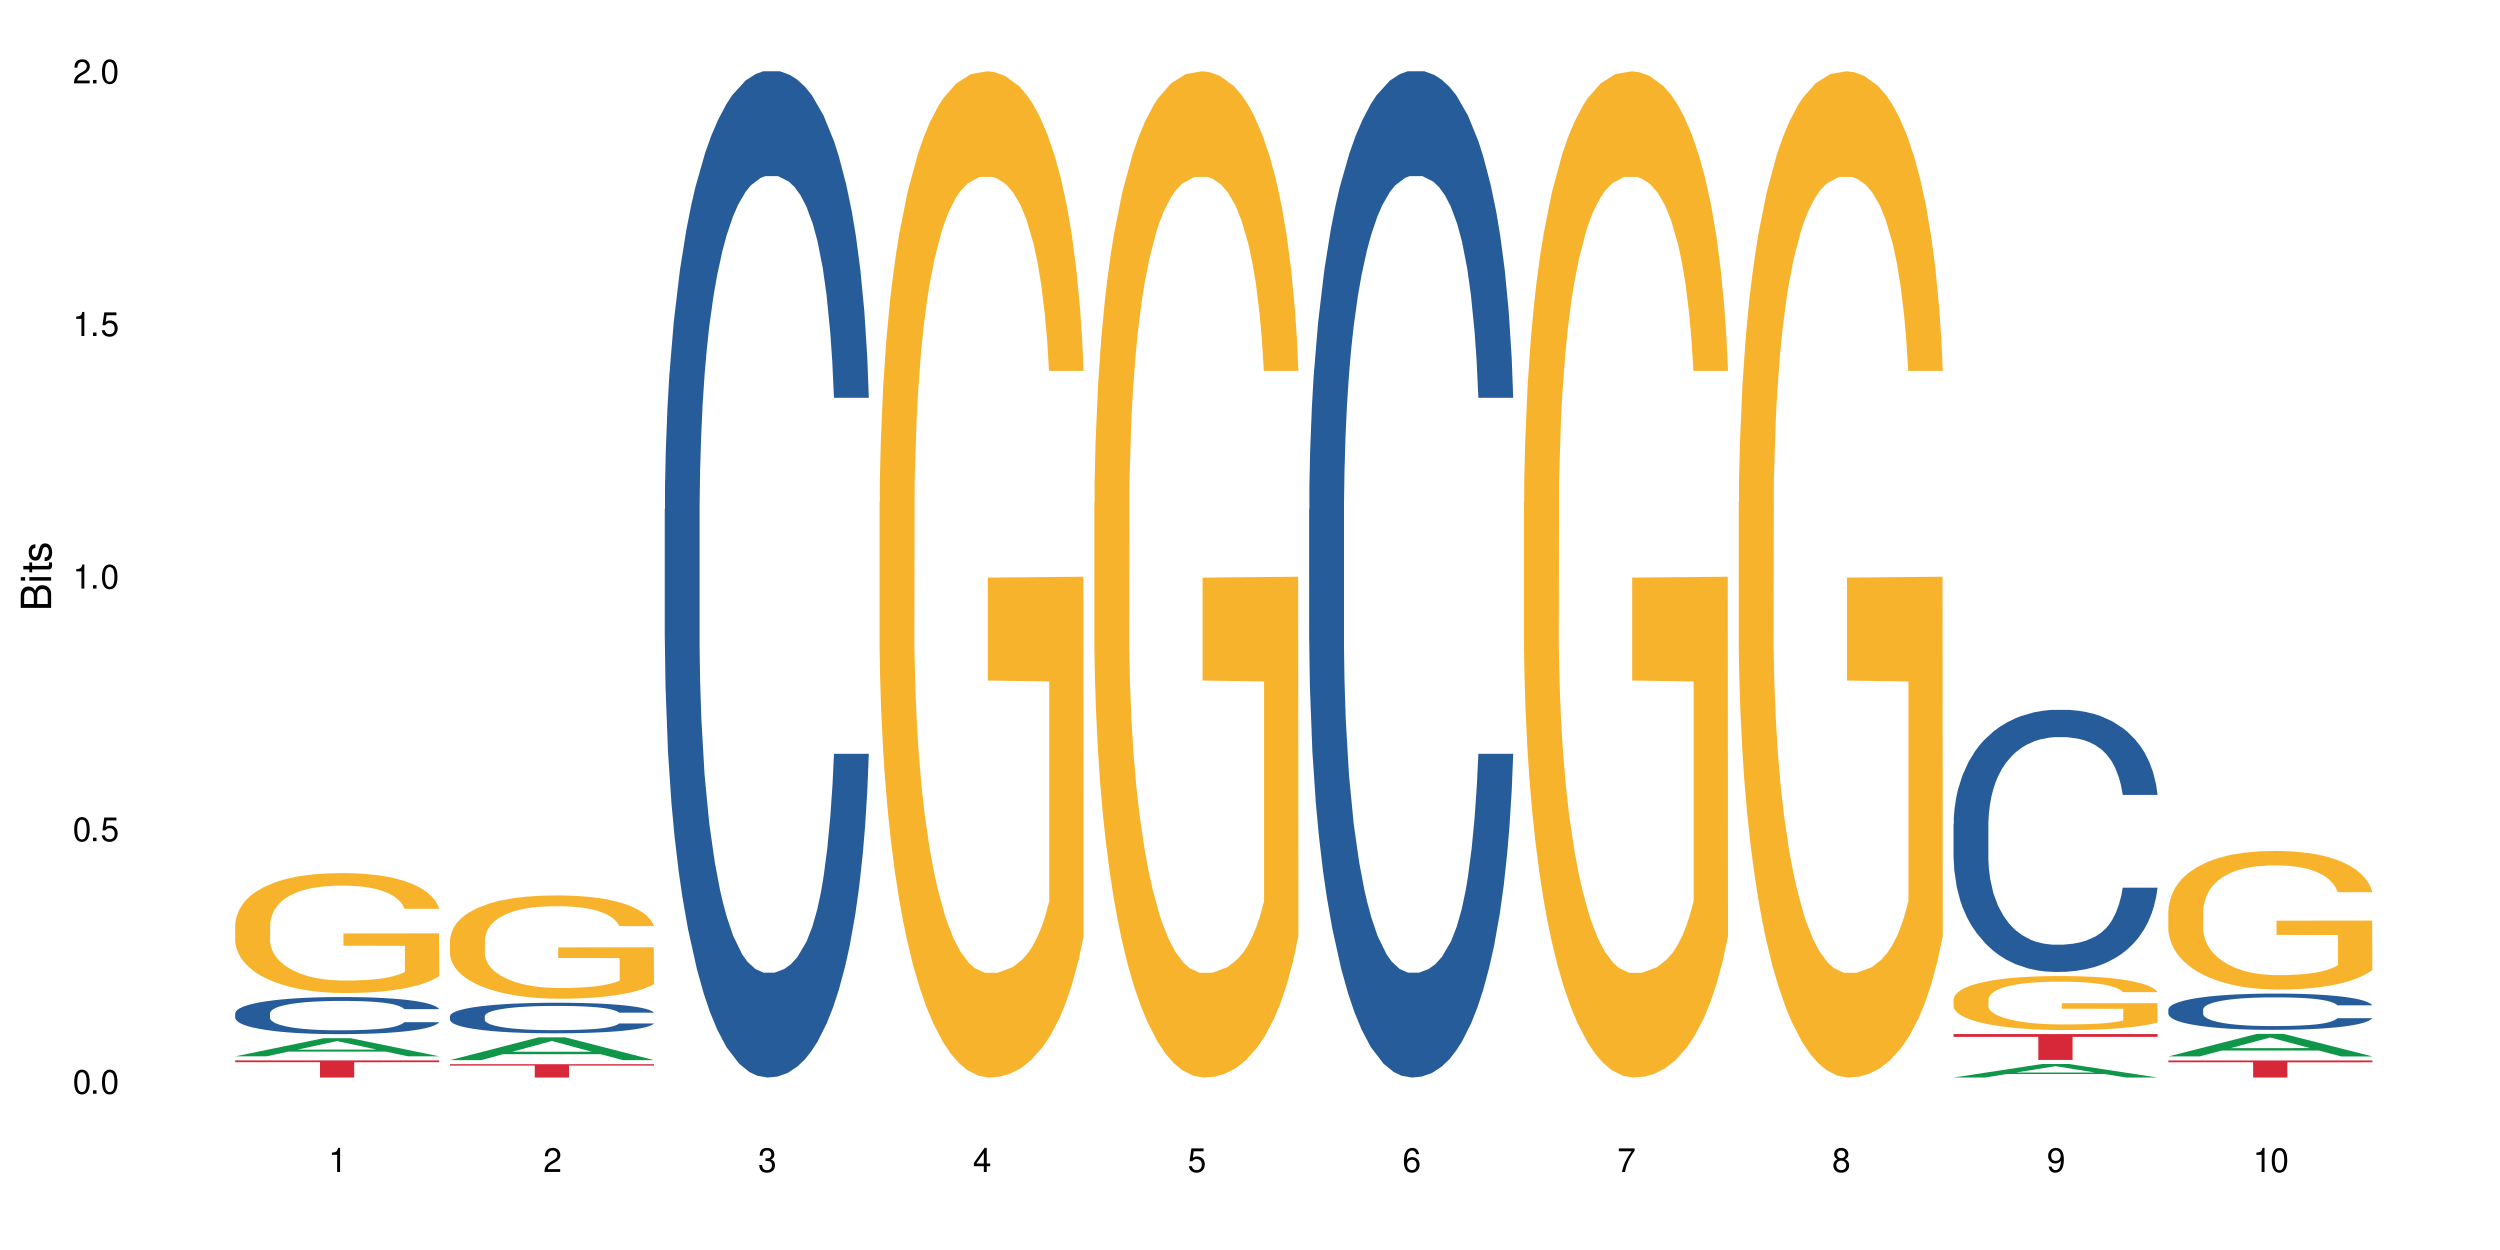
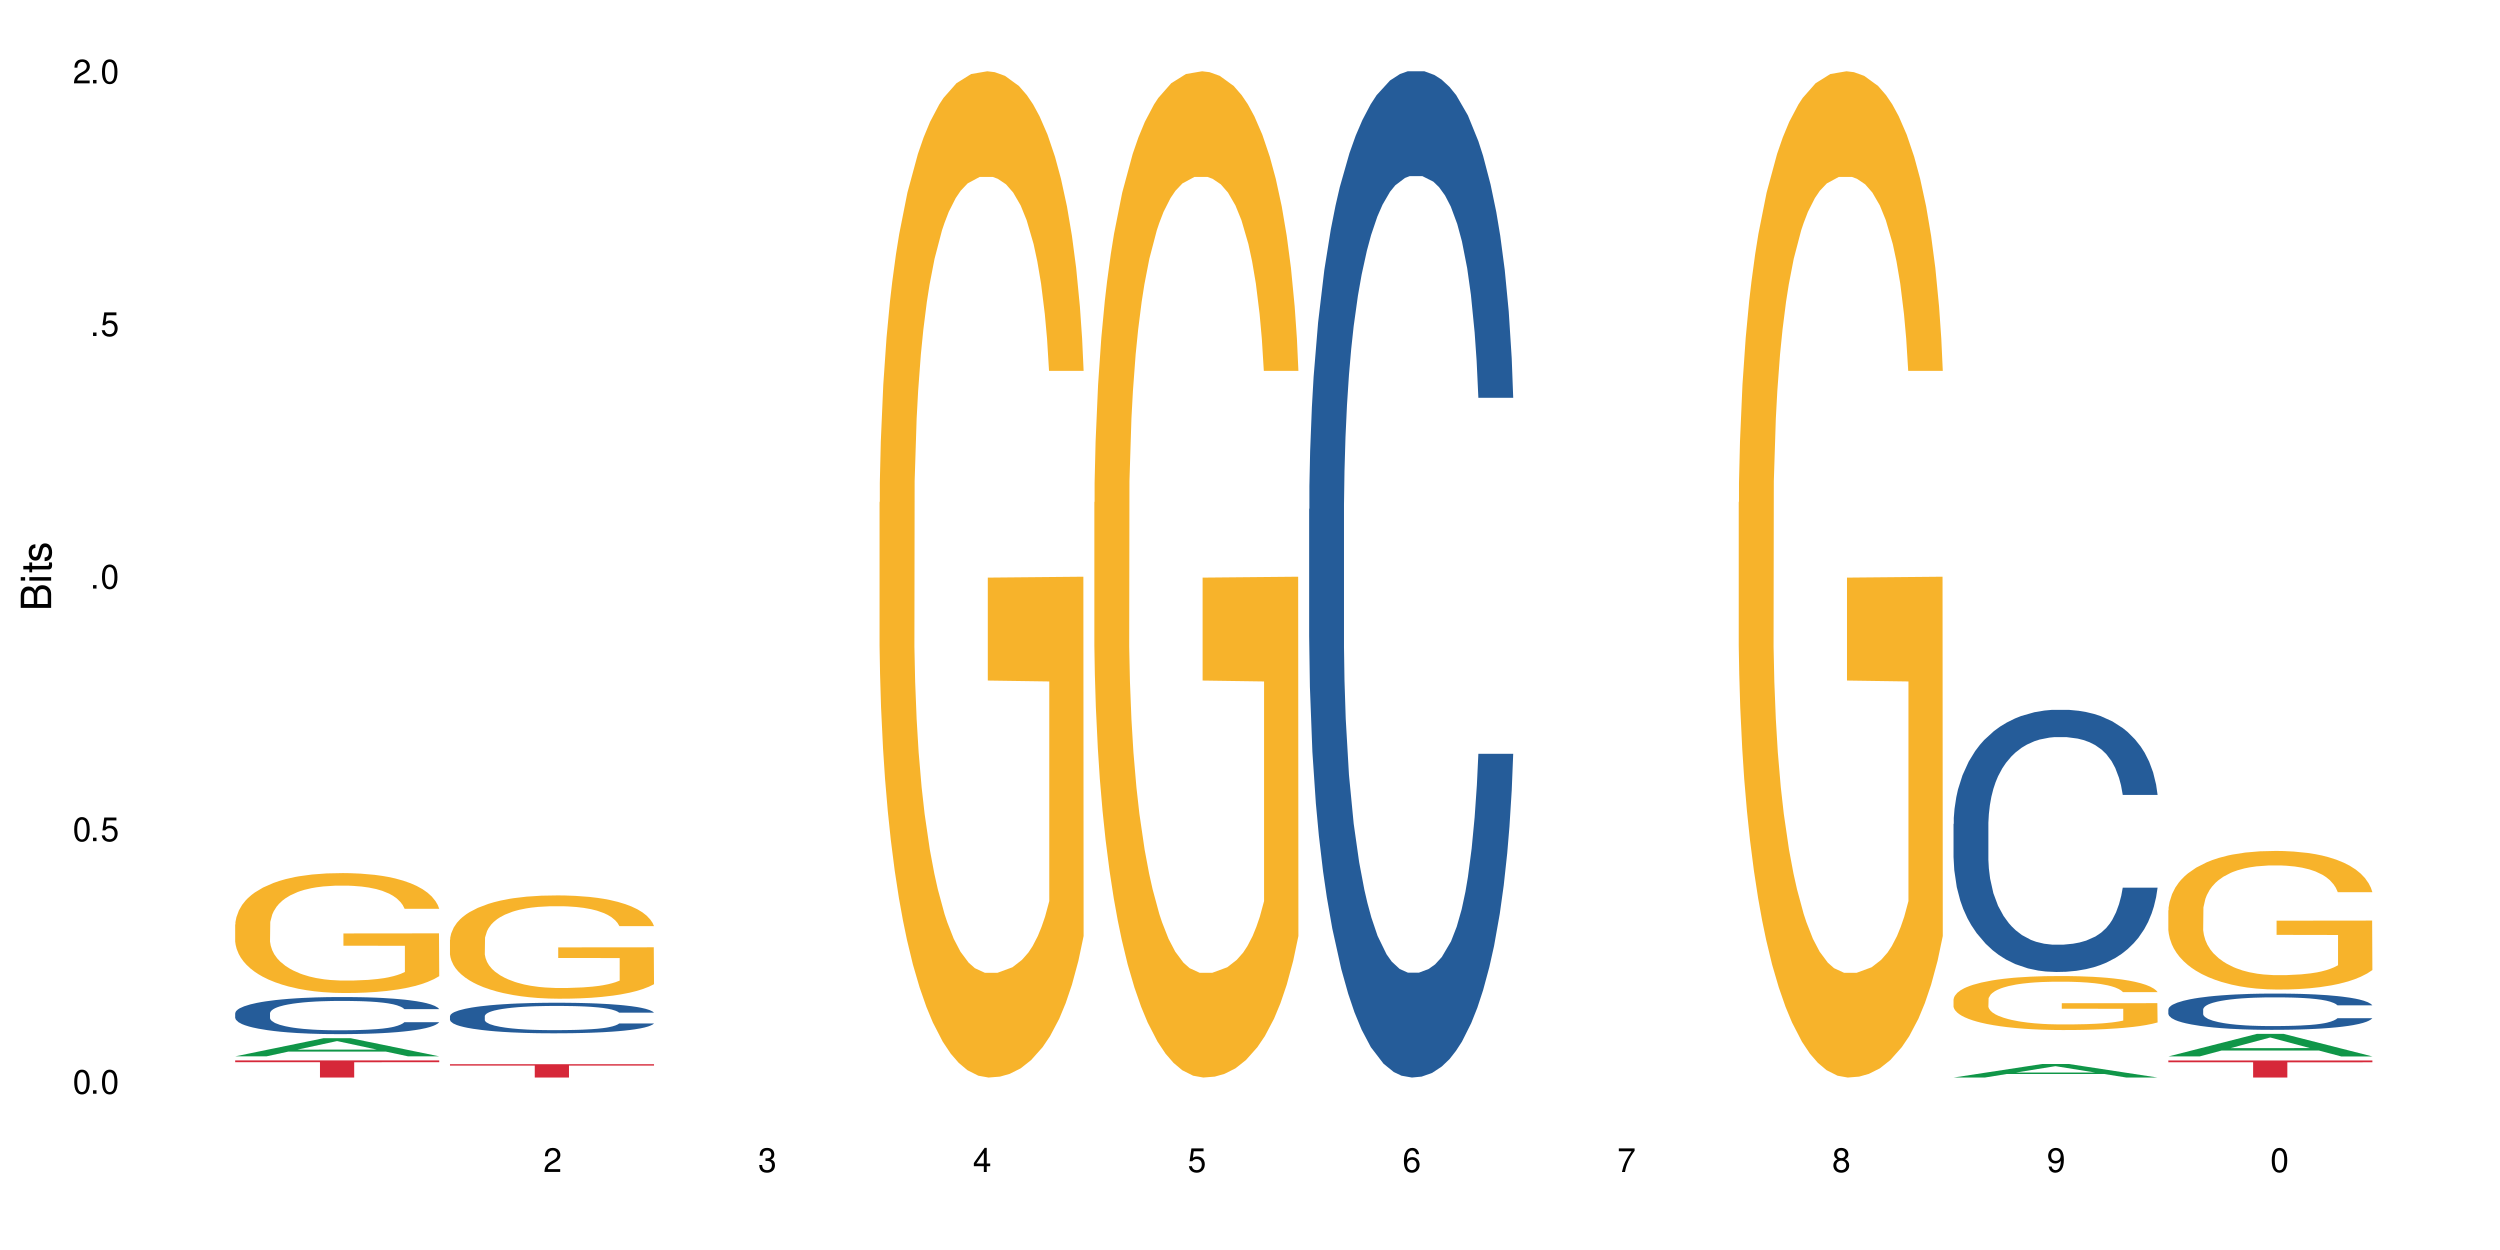
<svg xmlns="http://www.w3.org/2000/svg" xmlns:xlink="http://www.w3.org/1999/xlink" width="720" height="360" viewBox="0 0 720 360">
  <defs>
    <g>
      <g id="glyph-0-0">
</g>
      <g id="glyph-0-1">
        <path d="M 2.641 -6.938 C 2 -6.938 1.422 -6.656 1.078 -6.172 C 0.641 -5.562 0.406 -4.641 0.406 -3.359 C 0.406 -1.016 1.188 0.219 2.641 0.219 C 4.078 0.219 4.859 -1.016 4.859 -3.297 C 4.859 -4.641 4.656 -5.547 4.203 -6.172 C 3.844 -6.656 3.281 -6.938 2.641 -6.938 Z M 2.641 -6.188 C 3.547 -6.188 4 -5.25 4 -3.375 C 4 -1.406 3.562 -0.484 2.625 -0.484 C 1.734 -0.484 1.281 -1.438 1.281 -3.344 C 1.281 -5.25 1.734 -6.188 2.641 -6.188 Z M 2.641 -6.188 " />
      </g>
      <g id="glyph-0-2">
        <path d="M 1.828 -1 L 0.828 -1 L 0.828 0 L 1.828 0 Z M 1.828 -1 " />
      </g>
      <g id="glyph-0-3">
        <path d="M 4.562 -6.797 L 1.062 -6.797 L 0.547 -3.094 L 1.328 -3.094 C 1.719 -3.562 2.047 -3.734 2.578 -3.734 C 3.484 -3.734 4.062 -3.109 4.062 -2.094 C 4.062 -1.125 3.484 -0.531 2.578 -0.531 C 1.828 -0.531 1.375 -0.906 1.188 -1.672 L 0.328 -1.672 C 0.453 -1.109 0.547 -0.844 0.75 -0.594 C 1.125 -0.078 1.828 0.219 2.594 0.219 C 3.969 0.219 4.922 -0.781 4.922 -2.219 C 4.922 -3.562 4.031 -4.484 2.719 -4.484 C 2.25 -4.484 1.859 -4.359 1.469 -4.062 L 1.734 -5.969 L 4.562 -5.969 Z M 4.562 -6.797 " />
      </g>
      <g id="glyph-0-4">
-         <path d="M 2.484 -4.938 L 2.484 0 L 3.328 0 L 3.328 -6.938 L 2.766 -6.938 C 2.469 -5.875 2.281 -5.734 0.984 -5.562 L 0.984 -4.938 Z M 2.484 -4.938 " />
-       </g>
+         </g>
      <g id="glyph-0-5">
        <path d="M 4.859 -0.828 L 1.281 -0.828 C 1.359 -1.406 1.672 -1.781 2.5 -2.281 L 3.469 -2.828 C 4.406 -3.344 4.906 -4.062 4.906 -4.906 C 4.906 -5.484 4.672 -6.031 4.266 -6.406 C 3.859 -6.766 3.375 -6.938 2.719 -6.938 C 1.859 -6.938 1.219 -6.625 0.844 -6.031 C 0.609 -5.672 0.5 -5.234 0.484 -4.531 L 1.328 -4.531 C 1.359 -5.016 1.406 -5.281 1.531 -5.516 C 1.75 -5.938 2.188 -6.203 2.703 -6.203 C 3.469 -6.203 4.031 -5.641 4.031 -4.891 C 4.031 -4.344 3.719 -3.859 3.125 -3.516 L 2.234 -3 C 0.812 -2.172 0.406 -1.531 0.328 -0.016 L 4.859 -0.016 Z M 4.859 -0.828 " />
      </g>
      <g id="glyph-0-6">
        <path d="M 2.125 -3.188 L 2.578 -3.188 C 3.5 -3.188 3.984 -2.766 3.984 -1.922 C 3.984 -1.062 3.469 -0.531 2.594 -0.531 C 1.656 -0.531 1.203 -1 1.156 -2.016 L 0.312 -2.016 C 0.344 -1.453 0.438 -1.094 0.609 -0.781 C 0.953 -0.109 1.625 0.219 2.547 0.219 C 3.953 0.219 4.859 -0.625 4.859 -1.938 C 4.859 -2.828 4.516 -3.297 3.703 -3.594 C 4.344 -3.844 4.656 -4.328 4.656 -5.031 C 4.656 -6.219 3.875 -6.938 2.578 -6.938 C 1.203 -6.938 0.484 -6.172 0.453 -4.703 L 1.297 -4.703 C 1.312 -5.125 1.344 -5.359 1.453 -5.578 C 1.641 -5.969 2.062 -6.203 2.594 -6.203 C 3.344 -6.203 3.797 -5.75 3.797 -5 C 3.797 -4.516 3.609 -4.219 3.25 -4.047 C 3.016 -3.953 2.703 -3.922 2.125 -3.906 Z M 2.125 -3.188 " />
      </g>
      <g id="glyph-0-7">
        <path d="M 3.141 -1.672 L 3.141 0 L 3.984 0 L 3.984 -1.672 L 4.984 -1.672 L 4.984 -2.438 L 3.984 -2.438 L 3.984 -6.938 L 3.359 -6.938 L 0.266 -2.578 L 0.266 -1.672 Z M 3.141 -2.438 L 1 -2.438 L 3.141 -5.5 Z M 3.141 -2.438 " />
      </g>
      <g id="glyph-0-8">
        <path d="M 4.781 -5.125 C 4.609 -6.266 3.891 -6.938 2.844 -6.938 C 2.094 -6.938 1.422 -6.578 1.031 -5.953 C 0.594 -5.266 0.406 -4.422 0.406 -3.172 C 0.406 -2 0.578 -1.25 0.984 -0.641 C 1.359 -0.078 1.953 0.219 2.703 0.219 C 3.984 0.219 4.922 -0.75 4.922 -2.094 C 4.922 -3.375 4.062 -4.281 2.844 -4.281 C 2.172 -4.281 1.641 -4.031 1.281 -3.516 C 1.281 -5.234 1.828 -6.188 2.797 -6.188 C 3.391 -6.188 3.797 -5.797 3.938 -5.125 Z M 2.734 -3.531 C 3.547 -3.531 4.062 -2.953 4.062 -2.031 C 4.062 -1.156 3.484 -0.531 2.703 -0.531 C 1.922 -0.531 1.328 -1.188 1.328 -2.078 C 1.328 -2.938 1.906 -3.531 2.734 -3.531 Z M 2.734 -3.531 " />
      </g>
      <g id="glyph-0-9">
        <path d="M 4.984 -6.797 L 0.438 -6.797 L 0.438 -5.969 L 4.109 -5.969 C 2.5 -3.656 1.828 -2.234 1.328 0 L 2.219 0 C 2.594 -2.172 3.453 -4.047 4.984 -6.094 Z M 4.984 -6.797 " />
      </g>
      <g id="glyph-0-10">
        <path d="M 3.75 -3.656 C 4.469 -4.094 4.688 -4.438 4.688 -5.078 C 4.688 -6.172 3.844 -6.938 2.641 -6.938 C 1.438 -6.938 0.594 -6.172 0.594 -5.094 C 0.594 -4.438 0.812 -4.094 1.516 -3.656 C 0.734 -3.266 0.359 -2.703 0.359 -1.922 C 0.359 -0.656 1.281 0.219 2.641 0.219 C 3.984 0.219 4.922 -0.656 4.922 -1.922 C 4.922 -2.703 4.531 -3.266 3.75 -3.656 Z M 2.641 -6.188 C 3.359 -6.188 3.812 -5.75 3.812 -5.062 C 3.812 -4.406 3.344 -3.984 2.641 -3.984 C 1.922 -3.984 1.453 -4.406 1.453 -5.078 C 1.453 -5.75 1.922 -6.188 2.641 -6.188 Z M 2.641 -3.266 C 3.484 -3.266 4.062 -2.719 4.062 -1.906 C 4.062 -1.078 3.484 -0.531 2.625 -0.531 C 1.797 -0.531 1.219 -1.094 1.219 -1.906 C 1.219 -2.719 1.781 -3.266 2.641 -3.266 Z M 2.641 -3.266 " />
      </g>
      <g id="glyph-0-11">
        <path d="M 0.516 -1.578 C 0.672 -0.453 1.406 0.219 2.438 0.219 C 3.188 0.219 3.859 -0.141 4.266 -0.766 C 4.688 -1.453 4.891 -2.297 4.891 -3.547 C 4.891 -4.719 4.703 -5.453 4.312 -6.078 C 3.938 -6.641 3.344 -6.938 2.594 -6.938 C 1.297 -6.938 0.359 -5.969 0.359 -4.625 C 0.359 -3.344 1.234 -2.453 2.453 -2.453 C 3.094 -2.453 3.578 -2.672 4.016 -3.203 C 4 -1.484 3.469 -0.531 2.5 -0.531 C 1.906 -0.531 1.484 -0.906 1.359 -1.578 Z M 2.578 -6.203 C 3.375 -6.203 3.969 -5.531 3.969 -4.641 C 3.969 -3.797 3.391 -3.188 2.547 -3.188 C 1.734 -3.188 1.234 -3.766 1.234 -4.688 C 1.234 -5.562 1.797 -6.203 2.578 -6.203 Z M 2.578 -6.203 " />
      </g>
      <g id="glyph-1-0">
</g>
      <g id="glyph-1-1">
        <path d="M 0 -0.953 L 0 -4.891 C 0 -5.719 -0.234 -6.344 -0.734 -6.797 C -1.188 -7.234 -1.812 -7.469 -2.5 -7.469 C -3.547 -7.469 -4.188 -7 -4.625 -5.875 C -4.984 -6.688 -5.625 -7.094 -6.531 -7.094 C -7.172 -7.094 -7.734 -6.859 -8.141 -6.391 C -8.562 -5.922 -8.75 -5.344 -8.75 -4.5 L -8.75 -0.953 Z M -4.984 -2.062 L -7.766 -2.062 L -7.766 -4.219 C -7.766 -4.844 -7.688 -5.203 -7.453 -5.5 C -7.219 -5.812 -6.859 -5.969 -6.375 -5.969 C -5.891 -5.969 -5.531 -5.812 -5.297 -5.5 C -5.062 -5.203 -4.984 -4.844 -4.984 -4.219 Z M -0.984 -2.062 L -4 -2.062 L -4 -4.781 C -4 -5.766 -3.438 -6.359 -2.484 -6.359 C -1.547 -6.359 -0.984 -5.766 -0.984 -4.781 Z M -0.984 -2.062 " />
      </g>
      <g id="glyph-1-2">
        <path d="M -6.281 -1.797 L -6.281 -0.797 L 0 -0.797 L 0 -1.797 Z M -8.75 -1.797 L -8.75 -0.797 L -7.484 -0.797 L -7.484 -1.797 Z M -8.75 -1.797 " />
      </g>
      <g id="glyph-1-3">
        <path d="M -6.281 -3.047 L -6.281 -2.016 L -8.016 -2.016 L -8.016 -1.016 L -6.281 -1.016 L -6.281 -0.172 L -5.469 -0.172 L -5.469 -1.016 L -0.719 -1.016 C -0.078 -1.016 0.281 -1.453 0.281 -2.234 C 0.281 -2.5 0.25 -2.719 0.188 -3.047 L -0.641 -3.047 C -0.609 -2.906 -0.594 -2.766 -0.594 -2.562 C -0.594 -2.141 -0.719 -2.016 -1.156 -2.016 L -5.469 -2.016 L -5.469 -3.047 Z M -6.281 -3.047 " />
      </g>
      <g id="glyph-1-4">
        <path d="M -4.531 -5.25 C -5.766 -5.25 -6.469 -4.422 -6.469 -2.969 C -6.469 -1.516 -5.719 -0.562 -4.547 -0.562 C -3.562 -0.562 -3.094 -1.062 -2.734 -2.562 L -2.516 -3.484 C -2.344 -4.188 -2.094 -4.469 -1.641 -4.469 C -1.047 -4.469 -0.641 -3.875 -0.641 -3 C -0.641 -2.453 -0.797 -2 -1.062 -1.75 C -1.25 -1.594 -1.422 -1.531 -1.875 -1.469 L -1.875 -0.406 C -0.422 -0.453 0.281 -1.266 0.281 -2.922 C 0.281 -4.5 -0.5 -5.516 -1.719 -5.516 C -2.656 -5.516 -3.172 -4.984 -3.469 -3.734 L -3.703 -2.766 C -3.891 -1.953 -4.156 -1.609 -4.594 -1.609 C -5.188 -1.609 -5.547 -2.125 -5.547 -2.938 C -5.547 -3.75 -5.203 -4.172 -4.531 -4.203 Z M -4.531 -5.25 " />
      </g>
    </g>
  </defs>
  <rect x="-72" y="-36" width="864" height="432" fill="rgb(100%, 100%, 100%)" fill-opacity="1" />
  <path fill-rule="nonzero" fill="rgb(6.275%, 58.824%, 28.235%)" fill-opacity="1" d="M 67.73 304.223 L 67.793 304.219 L 93.223 298.992 L 100.945 298.992 L 126.5 304.227 L 117.52 304.227 L 111.117 302.859 L 83.051 302.859 L 76.773 304.223 L 67.73 304.223 L 85.75 302.297 L 108.543 302.289 L 97.176 299.848 L 97.051 299.844 L 96.926 299.859 L 85.688 302.289 L 85.75 302.297 Z M 67.73 304.223 " />
  <path fill-rule="nonzero" fill="rgb(14.51%, 36.078%, 60%)" fill-opacity="1" d="M 67.73 291.801 L 67.801 291.789 L 67.801 291.555 L 68.02 291.184 L 68.52 290.719 L 69.02 290.395 L 70.312 289.82 L 72.102 289.262 L 73.965 288.836 L 75.328 288.582 L 76.547 288.387 L 79.34 288.023 L 81.133 287.84 L 83.066 287.672 L 85.434 287.508 L 87.152 287.41 L 91.023 287.254 L 93.891 287.184 L 96.113 287.156 L 100.914 287.156 L 103.781 287.195 L 105.859 287.242 L 108.152 287.32 L 110.086 287.41 L 113.457 287.625 L 116.465 287.898 L 117.828 288.055 L 119.977 288.355 L 121.625 288.648 L 122.773 288.902 L 124.062 289.262 L 125.207 289.703 L 126.07 290.199 L 126.5 290.621 L 116.465 290.621 L 115.965 290.23 L 115.391 289.926 L 114.316 289.527 L 113.238 289.242 L 111.734 288.961 L 110.375 288.777 L 108.512 288.59 L 106.863 288.473 L 105.141 288.387 L 103.492 288.328 L 100.34 288.27 L 96.684 288.27 L 95.324 288.289 L 92.527 288.367 L 91.023 288.434 L 88.871 288.57 L 87.367 288.699 L 85.578 288.895 L 84.359 289.059 L 82.852 289.312 L 81.777 289.535 L 80.559 289.859 L 79.844 290.102 L 79.199 290.375 L 78.625 290.699 L 78.195 291.039 L 77.906 291.398 L 77.766 291.75 L 77.766 293.262 L 77.906 293.613 L 78.266 294.023 L 79.199 294.621 L 80.559 295.137 L 82.137 295.547 L 83.641 295.84 L 84.5 295.977 L 85.648 296.133 L 87.441 296.328 L 90.02 296.523 L 91.523 296.602 L 93.816 296.68 L 96.184 296.719 L 99.336 296.719 L 102.133 296.68 L 103.996 296.629 L 105.93 296.551 L 108.582 296.387 L 110.23 296.23 L 111.664 296.043 L 112.738 295.859 L 113.457 295.703 L 114.531 295.398 L 115.391 295.066 L 116.035 294.727 L 116.465 294.395 L 126.5 294.395 L 126.07 294.785 L 125.422 295.164 L 124.777 295.449 L 123.777 295.789 L 122.629 296.094 L 120.98 296.434 L 119.617 296.66 L 117.828 296.902 L 116.18 297.086 L 114.387 297.254 L 111.734 297.449 L 110.016 297.547 L 108.152 297.633 L 105.93 297.711 L 103.137 297.781 L 100.125 297.82 L 97.328 297.828 L 94.32 297.809 L 92.098 297.77 L 89.16 297.684 L 85.504 297.508 L 82.852 297.32 L 80.773 297.137 L 78.984 296.941 L 76.977 296.68 L 74.395 296.25 L 72.82 295.918 L 71.746 295.645 L 70.527 295.262 L 69.664 294.922 L 68.664 294.375 L 67.945 293.684 L 67.73 293.145 Z M 67.73 291.801 " />
  <path fill-rule="nonzero" fill="rgb(96.863%, 70.196%, 16.863%)" fill-opacity="1" d="M 67.73 266.242 L 67.801 266.211 L 67.801 265.582 L 68.09 264.16 L 68.805 262.207 L 69.738 260.598 L 70.742 259.336 L 71.387 258.672 L 72.461 257.727 L 73.395 257.031 L 75.758 255.613 L 78.77 254.289 L 80.418 253.719 L 82.281 253.184 L 84.93 252.582 L 86.148 252.363 L 89.875 251.859 L 94.105 251.543 L 98.762 251.449 L 100.914 251.48 L 103.852 251.605 L 107.863 251.953 L 110.16 252.27 L 111.949 252.582 L 113.812 252.992 L 116.105 253.625 L 118.258 254.383 L 119.977 255.141 L 121.695 256.086 L 123.129 257.094 L 124.348 258.199 L 125.422 259.523 L 126.07 260.629 L 126.5 261.734 L 116.535 261.734 L 115.965 260.629 L 115.32 259.777 L 114.242 258.734 L 113.168 257.977 L 112.094 257.379 L 110.086 256.559 L 108.367 256.055 L 106.215 255.613 L 104.137 255.328 L 101.773 255.141 L 100.34 255.074 L 96.543 255.074 L 93.102 255.297 L 91.094 255.551 L 89.66 255.801 L 87.656 256.273 L 86.438 256.652 L 85.719 256.906 L 83.57 257.883 L 82.137 258.766 L 81.348 259.367 L 80.344 260.312 L 79.629 261.164 L 78.84 262.426 L 78.41 263.371 L 77.836 265.52 L 77.766 271.195 L 77.98 272.395 L 78.41 273.688 L 78.984 274.824 L 79.844 276.023 L 80.703 276.938 L 82.207 278.168 L 83.496 278.988 L 84.5 279.523 L 86.438 280.379 L 87.227 280.66 L 89.09 281.23 L 91.023 281.672 L 93.387 282.051 L 95.18 282.238 L 98.047 282.395 L 101.703 282.395 L 106 282.207 L 108.727 281.953 L 110.59 281.703 L 111.809 281.48 L 113.312 281.133 L 114.387 280.82 L 115.391 280.473 L 116.609 279.934 L 116.609 272.395 L 98.906 272.363 L 98.906 268.832 L 126.426 268.801 L 126.5 281.133 L 124.992 281.984 L 123.129 282.805 L 121.34 283.438 L 119.477 283.973 L 116.824 284.574 L 114.672 284.953 L 111.375 285.395 L 108.367 285.676 L 105.215 285.867 L 102.418 285.961 L 99.121 285.992 L 96.184 285.93 L 93.031 285.738 L 90.52 285.488 L 88.227 285.172 L 85.934 284.762 L 83.066 284.098 L 81.203 283.562 L 79.27 282.902 L 77.336 282.113 L 75.613 281.262 L 74.469 280.598 L 73.32 279.84 L 72.102 278.895 L 70.957 277.82 L 70.098 276.844 L 69.309 275.738 L 68.734 274.699 L 68.16 273.277 L 67.875 272.145 L 67.73 271.164 Z M 67.73 266.242 " />
  <path fill-rule="nonzero" fill="rgb(83.922%, 15.686%, 22.353%)" fill-opacity="1" d="M 67.73 305.391 L 126.5 305.391 L 126.5 305.918 L 102.008 305.926 L 102.008 310.332 L 92.152 310.332 L 92.152 305.93 L 92.008 305.918 L 67.73 305.918 Z M 67.73 305.391 " />
-   <path fill-rule="nonzero" fill="rgb(6.275%, 58.824%, 28.235%)" fill-opacity="1" d="M 129.594 305.312 L 129.656 305.305 L 155.082 298.758 L 162.805 298.758 L 188.359 305.32 L 179.383 305.32 L 172.977 303.605 L 144.91 303.605 L 138.633 305.312 L 129.594 305.312 L 147.613 302.898 L 170.402 302.891 L 159.039 299.828 L 158.914 299.824 L 158.789 299.844 L 147.547 302.891 L 147.613 302.898 Z M 129.594 305.312 " />
  <path fill-rule="nonzero" fill="rgb(14.51%, 36.078%, 60%)" fill-opacity="1" d="M 129.594 292.625 L 129.664 292.617 L 129.664 292.426 L 129.879 292.117 L 130.379 291.734 L 130.883 291.469 L 132.172 290.992 L 133.965 290.535 L 135.828 290.18 L 137.188 289.973 L 138.406 289.812 L 141.203 289.512 L 142.992 289.359 L 144.93 289.223 L 147.293 289.086 L 149.016 289.008 L 152.883 288.879 L 155.75 288.82 L 157.973 288.797 L 162.773 288.797 L 165.641 288.828 L 167.719 288.871 L 170.012 288.934 L 171.949 289.008 L 175.316 289.184 L 178.324 289.41 L 179.688 289.539 L 181.836 289.785 L 183.484 290.027 L 184.633 290.238 L 185.922 290.535 L 187.07 290.895 L 187.93 291.305 L 188.359 291.652 L 178.324 291.652 L 177.824 291.332 L 177.25 291.082 L 176.176 290.75 L 175.102 290.52 L 173.598 290.285 L 172.234 290.133 L 170.371 289.98 L 168.723 289.883 L 167.004 289.812 L 165.355 289.762 L 162.199 289.715 L 158.547 289.715 L 157.184 289.73 L 154.391 289.793 L 152.883 289.852 L 150.734 289.965 L 149.23 290.066 L 147.438 290.23 L 146.219 290.367 L 144.715 290.574 L 143.641 290.758 L 142.422 291.023 L 141.703 291.227 L 141.059 291.449 L 140.484 291.715 L 140.055 291.996 L 139.77 292.297 L 139.625 292.586 L 139.625 293.832 L 139.77 294.121 L 140.129 294.457 L 141.059 294.949 L 142.422 295.375 L 143.996 295.711 L 145.504 295.953 L 146.363 296.066 L 147.508 296.195 L 149.301 296.355 L 151.879 296.516 L 153.387 296.582 L 155.68 296.645 L 158.043 296.676 L 161.199 296.676 L 163.992 296.645 L 165.855 296.605 L 167.789 296.539 L 170.441 296.402 L 172.09 296.277 L 173.523 296.121 L 174.598 295.969 L 175.316 295.84 L 176.391 295.594 L 177.25 295.32 L 177.895 295.039 L 178.324 294.766 L 188.359 294.766 L 187.93 295.086 L 187.285 295.398 L 186.641 295.633 L 185.637 295.914 L 184.488 296.164 L 182.84 296.445 L 181.48 296.629 L 179.688 296.832 L 178.039 296.984 L 176.246 297.121 L 173.598 297.281 L 171.875 297.359 L 170.012 297.434 L 167.789 297.496 L 164.996 297.555 L 161.984 297.586 L 159.191 297.594 L 156.18 297.578 L 153.957 297.547 L 151.02 297.473 L 147.367 297.328 L 144.715 297.176 L 142.637 297.023 L 140.844 296.863 L 138.836 296.645 L 136.258 296.293 L 134.68 296.02 L 133.605 295.793 L 132.387 295.48 L 131.527 295.199 L 130.523 294.746 L 129.809 294.176 L 129.594 293.734 Z M 129.594 292.625 " />
  <path fill-rule="nonzero" fill="rgb(96.863%, 70.196%, 16.863%)" fill-opacity="1" d="M 129.594 270.621 L 129.664 270.594 L 129.664 270.051 L 129.949 268.828 L 130.668 267.141 L 131.598 265.758 L 132.602 264.668 L 133.246 264.098 L 134.32 263.281 L 135.254 262.684 L 137.617 261.461 L 140.629 260.32 L 142.277 259.832 L 144.141 259.371 L 146.793 258.852 L 148.012 258.664 L 151.738 258.227 L 155.965 257.957 L 160.625 257.875 L 162.773 257.902 L 165.711 258.012 L 169.727 258.309 L 172.02 258.582 L 173.812 258.852 L 175.676 259.207 L 177.969 259.75 L 180.117 260.402 L 181.836 261.055 L 183.559 261.871 L 184.992 262.738 L 186.211 263.691 L 187.285 264.832 L 187.93 265.785 L 188.359 266.734 L 178.398 266.734 L 177.824 265.785 L 177.18 265.051 L 176.105 264.152 L 175.031 263.5 L 173.953 262.984 L 171.949 262.277 L 170.227 261.844 L 168.078 261.461 L 166 261.219 L 163.633 261.055 L 162.199 261 L 158.402 261 L 154.961 261.191 L 152.957 261.406 L 151.523 261.625 L 149.516 262.031 L 148.297 262.359 L 147.582 262.578 L 145.43 263.418 L 143.996 264.18 L 143.207 264.695 L 142.207 265.512 L 141.488 266.246 L 140.699 267.332 L 140.27 268.148 L 139.695 269.996 L 139.625 274.887 L 139.84 275.922 L 140.27 277.035 L 140.844 278.012 L 141.703 279.047 L 142.562 279.832 L 144.07 280.895 L 145.359 281.602 L 146.363 282.062 L 148.297 282.797 L 149.086 283.039 L 150.949 283.531 L 152.883 283.91 L 155.25 284.238 L 157.039 284.398 L 159.906 284.535 L 163.562 284.535 L 167.863 284.371 L 170.586 284.156 L 172.449 283.938 L 173.668 283.746 L 175.172 283.449 L 176.246 283.176 L 177.25 282.879 L 178.469 282.414 L 178.469 275.922 L 160.766 275.895 L 160.766 272.848 L 188.289 272.82 L 188.359 283.449 L 186.855 284.184 L 184.992 284.891 L 183.199 285.434 L 181.336 285.895 L 178.684 286.41 L 176.535 286.738 L 173.238 287.117 L 170.227 287.363 L 167.074 287.523 L 164.277 287.605 L 160.984 287.633 L 158.043 287.578 L 154.891 287.418 L 152.383 287.199 L 150.09 286.926 L 147.797 286.574 L 144.93 286.004 L 143.066 285.543 L 141.129 284.969 L 139.195 284.293 L 137.477 283.559 L 136.328 282.988 L 135.184 282.336 L 133.965 281.52 L 132.816 280.594 L 131.957 279.754 L 131.168 278.801 L 130.594 277.906 L 130.023 276.68 L 129.734 275.703 L 129.594 274.859 Z M 129.594 270.621 " />
  <path fill-rule="nonzero" fill="rgb(83.922%, 15.686%, 22.353%)" fill-opacity="1" d="M 129.594 306.484 L 188.359 306.484 L 188.359 306.895 L 163.867 306.898 L 163.867 310.332 L 154.012 310.332 L 154.012 306.902 L 153.871 306.895 L 129.594 306.895 Z M 129.594 306.484 " />
-   <path fill-rule="nonzero" fill="rgb(14.51%, 36.078%, 60%)" fill-opacity="1" d="M 191.453 146.621 L 191.523 146.355 L 191.523 140 L 191.738 129.934 L 192.242 117.215 L 192.742 108.477 L 194.031 92.844 L 195.824 77.746 L 197.688 66.09 L 199.051 59.203 L 200.27 53.902 L 203.062 44.102 L 204.855 39.07 L 206.789 34.566 L 209.156 30.062 L 210.875 27.414 L 214.746 23.176 L 217.613 21.32 L 219.832 20.527 L 224.637 20.527 L 227.5 21.586 L 229.582 22.91 L 231.875 25.031 L 233.809 27.414 L 237.176 33.242 L 240.188 40.66 L 241.547 44.898 L 243.699 53.109 L 245.348 61.055 L 246.492 67.945 L 247.785 77.746 L 248.93 89.668 L 249.789 103.176 L 250.219 114.566 L 240.188 114.566 L 239.684 103.973 L 239.113 95.758 L 238.035 84.898 L 236.961 77.215 L 235.457 69.535 L 234.094 64.5 L 232.23 59.469 L 230.582 56.289 L 228.863 53.902 L 227.215 52.316 L 224.062 50.727 L 220.406 50.727 L 219.043 51.254 L 216.25 53.375 L 214.746 55.23 L 212.594 58.938 L 211.09 62.383 L 209.297 67.68 L 208.078 72.184 L 206.574 79.07 L 205.5 85.164 L 204.281 93.906 L 203.566 100.527 L 202.918 107.945 L 202.348 116.688 L 201.918 125.957 L 201.629 135.762 L 201.484 145.297 L 201.484 186.355 L 201.629 195.895 L 201.988 207.02 L 202.918 223.18 L 204.281 237.219 L 205.859 248.344 L 207.363 256.293 L 208.223 260 L 209.371 264.238 L 211.16 269.535 L 213.742 274.836 L 215.246 276.953 L 217.539 279.074 L 219.906 280.133 L 223.059 280.133 L 225.852 279.074 L 227.715 277.75 L 229.652 275.629 L 232.305 271.125 L 233.953 266.887 L 235.387 261.855 L 236.461 256.82 L 237.176 252.582 L 238.254 244.371 L 239.113 235.363 L 239.758 226.094 L 240.188 217.086 L 250.219 217.086 L 249.789 227.684 L 249.145 238.012 L 248.5 245.695 L 247.496 254.969 L 246.352 263.18 L 244.703 272.449 L 243.34 278.543 L 241.547 285.168 L 239.898 290.199 L 238.109 294.703 L 235.457 300 L 233.738 302.648 L 231.875 305.035 L 229.652 307.152 L 226.855 309.008 L 223.848 310.066 L 221.051 310.332 L 218.043 309.801 L 215.82 308.742 L 212.883 306.359 L 209.227 301.59 L 206.574 296.559 L 204.496 291.523 L 202.703 286.227 L 200.699 279.074 L 198.117 267.418 L 196.543 258.41 L 195.465 250.992 L 194.246 240.664 L 193.387 231.391 L 192.383 216.555 L 191.668 197.746 L 191.453 183.18 Z M 191.453 146.621 " />
  <path fill-rule="nonzero" fill="rgb(96.863%, 70.196%, 16.863%)" fill-opacity="1" d="M 253.312 144.652 L 253.387 144.387 L 253.387 139.094 L 253.672 127.184 L 254.387 110.777 L 255.32 97.277 L 256.324 86.691 L 256.969 81.133 L 258.043 73.195 L 258.977 67.371 L 261.34 55.461 L 264.352 44.348 L 266 39.582 L 267.863 35.082 L 270.516 30.055 L 271.73 28.203 L 275.461 23.965 L 279.688 21.32 L 284.348 20.527 L 286.496 20.789 L 289.434 21.848 L 293.449 24.762 L 295.742 27.406 L 297.531 30.055 L 299.395 33.496 L 301.691 38.789 L 303.84 45.141 L 305.559 51.492 L 307.281 59.43 L 308.715 67.902 L 309.93 77.164 L 311.008 88.281 L 311.652 97.543 L 312.082 106.805 L 302.121 106.805 L 301.547 97.543 L 300.902 90.398 L 299.824 81.664 L 298.75 75.312 L 297.676 70.281 L 295.668 63.402 L 293.949 59.168 L 291.801 55.461 L 289.723 53.078 L 287.355 51.492 L 285.922 50.961 L 282.125 50.961 L 278.684 52.816 L 276.676 54.934 L 275.242 57.051 L 273.238 61.02 L 272.02 64.195 L 271.301 66.312 L 269.152 74.516 L 267.719 81.93 L 266.93 86.957 L 265.926 94.898 L 265.211 102.043 L 264.422 112.629 L 263.992 120.57 L 263.418 138.566 L 263.348 186.207 L 263.562 196.262 L 263.992 207.113 L 264.566 216.641 L 265.426 226.699 L 266.285 234.375 L 267.789 244.695 L 269.082 251.578 L 270.082 256.078 L 272.02 263.223 L 272.809 265.605 L 274.672 270.367 L 276.605 274.074 L 278.973 277.25 L 280.762 278.836 L 283.629 280.16 L 287.285 280.16 L 291.586 278.574 L 294.309 276.457 L 296.172 274.34 L 297.391 272.484 L 298.895 269.574 L 299.969 266.926 L 300.973 264.016 L 302.191 259.516 L 302.191 196.262 L 284.488 195.996 L 284.488 166.355 L 312.008 166.09 L 312.082 269.574 L 310.578 276.719 L 308.715 283.602 L 306.922 288.895 L 305.059 293.395 L 302.406 298.422 L 300.258 301.598 L 296.961 305.305 L 293.949 307.688 L 290.797 309.273 L 288 310.066 L 284.703 310.332 L 281.766 309.805 L 278.613 308.215 L 276.105 306.098 L 273.812 303.453 L 271.516 300.012 L 268.652 294.453 L 266.789 289.953 L 264.852 284.395 L 262.918 277.777 L 261.195 270.633 L 260.051 265.074 L 258.902 258.723 L 257.684 250.781 L 256.539 241.785 L 255.68 233.578 L 254.891 224.316 L 254.316 215.582 L 253.742 203.672 L 253.457 194.145 L 253.312 185.941 Z M 253.312 144.652 " />
  <path fill-rule="nonzero" fill="rgb(96.863%, 70.196%, 16.863%)" fill-opacity="1" d="M 315.176 144.652 L 315.246 144.387 L 315.246 139.094 L 315.531 127.184 L 316.25 110.777 L 317.18 97.277 L 318.184 86.691 L 318.828 81.133 L 319.906 73.195 L 320.836 67.371 L 323.203 55.461 L 326.211 44.348 L 327.859 39.582 L 329.723 35.082 L 332.375 30.055 L 333.594 28.203 L 337.32 23.965 L 341.547 21.32 L 346.207 20.527 L 348.355 20.789 L 351.297 21.848 L 355.309 24.762 L 357.602 27.406 L 359.395 30.055 L 361.258 33.496 L 363.551 38.789 L 365.699 45.141 L 367.422 51.492 L 369.141 59.43 L 370.574 67.902 L 371.793 77.164 L 372.867 88.281 L 373.512 97.543 L 373.941 106.805 L 363.98 106.805 L 363.406 97.543 L 362.762 90.398 L 361.688 81.664 L 360.613 75.312 L 359.535 70.281 L 357.531 63.402 L 355.809 59.168 L 353.66 55.461 L 351.582 53.078 L 349.215 51.492 L 347.785 50.961 L 343.984 50.961 L 340.547 52.816 L 338.539 54.934 L 337.105 57.051 L 335.098 61.02 L 333.879 64.195 L 333.164 66.312 L 331.012 74.516 L 329.578 81.93 L 328.793 86.957 L 327.789 94.898 L 327.07 102.043 L 326.281 112.629 L 325.852 120.57 L 325.281 138.566 L 325.207 186.207 L 325.422 196.262 L 325.852 207.113 L 326.426 216.641 L 327.285 226.699 L 328.145 234.375 L 329.652 244.695 L 330.941 251.578 L 331.945 256.078 L 333.879 263.223 L 334.668 265.605 L 336.531 270.367 L 338.465 274.074 L 340.832 277.25 L 342.625 278.836 L 345.488 280.16 L 349.145 280.16 L 353.445 278.574 L 356.168 276.457 L 358.031 274.34 L 359.25 272.484 L 360.754 269.574 L 361.832 266.926 L 362.832 264.016 L 364.051 259.516 L 364.051 196.262 L 346.352 195.996 L 346.352 166.355 L 373.871 166.09 L 373.941 269.574 L 372.438 276.719 L 370.574 283.602 L 368.781 288.895 L 366.918 293.395 L 364.266 298.422 L 362.117 301.598 L 358.82 305.305 L 355.809 307.688 L 352.656 309.273 L 349.863 310.066 L 346.566 310.332 L 343.625 309.805 L 340.473 308.215 L 337.965 306.098 L 335.672 303.453 L 333.379 300.012 L 330.512 294.453 L 328.648 289.953 L 326.715 284.395 L 324.777 277.777 L 323.059 270.633 L 321.91 265.074 L 320.766 258.723 L 319.547 250.781 L 318.398 241.785 L 317.539 233.578 L 316.75 224.316 L 316.18 215.582 L 315.605 203.672 L 315.316 194.145 L 315.176 185.941 Z M 315.176 144.652 " />
  <path fill-rule="nonzero" fill="rgb(14.51%, 36.078%, 60%)" fill-opacity="1" d="M 377.035 146.621 L 377.105 146.355 L 377.105 140 L 377.32 129.934 L 377.824 117.215 L 378.324 108.477 L 379.617 92.844 L 381.406 77.746 L 383.27 66.09 L 384.633 59.203 L 385.852 53.902 L 388.645 44.102 L 390.438 39.07 L 392.371 34.566 L 394.738 30.062 L 396.457 27.414 L 400.328 23.176 L 403.195 21.32 L 405.414 20.527 L 410.219 20.527 L 413.086 21.586 L 415.164 22.91 L 417.457 25.031 L 419.391 27.414 L 422.758 33.242 L 425.77 40.66 L 427.133 44.898 L 429.281 53.109 L 430.93 61.055 L 432.078 67.945 L 433.367 77.746 L 434.512 89.668 L 435.375 103.176 L 435.805 114.566 L 425.77 114.566 L 425.27 103.973 L 424.695 95.758 L 423.621 84.898 L 422.543 77.215 L 421.039 69.535 L 419.68 64.5 L 417.816 59.469 L 416.168 56.289 L 414.445 53.902 L 412.797 52.316 L 409.645 50.727 L 405.988 50.727 L 404.629 51.254 L 401.832 53.375 L 400.328 55.23 L 398.176 58.938 L 396.672 62.383 L 394.879 67.68 L 393.664 72.184 L 392.156 79.07 L 391.082 85.164 L 389.863 93.906 L 389.148 100.527 L 388.504 107.945 L 387.93 116.688 L 387.5 125.957 L 387.211 135.762 L 387.07 145.297 L 387.07 186.355 L 387.211 195.895 L 387.57 207.02 L 388.504 223.18 L 389.863 237.219 L 391.441 248.344 L 392.945 256.293 L 393.805 260 L 394.953 264.238 L 396.742 269.535 L 399.324 274.836 L 400.828 276.953 L 403.121 279.074 L 405.488 280.133 L 408.641 280.133 L 411.438 279.074 L 413.301 277.75 L 415.234 275.629 L 417.887 271.125 L 419.535 266.887 L 420.969 261.855 L 422.043 256.82 L 422.758 252.582 L 423.836 244.371 L 424.695 235.363 L 425.34 226.094 L 425.77 217.086 L 435.805 217.086 L 435.375 227.684 L 434.727 238.012 L 434.082 245.695 L 433.078 254.969 L 431.934 263.18 L 430.285 272.449 L 428.922 278.543 L 427.133 285.168 L 425.484 290.199 L 423.691 294.703 L 421.039 300 L 419.32 302.648 L 417.457 305.035 L 415.234 307.152 L 412.438 309.008 L 409.43 310.066 L 406.633 310.332 L 403.625 309.801 L 401.402 308.742 L 398.465 306.359 L 394.809 301.59 L 392.156 296.559 L 390.078 291.523 L 388.289 286.227 L 386.281 279.074 L 383.699 267.418 L 382.125 258.41 L 381.047 250.992 L 379.832 240.664 L 378.969 231.391 L 377.969 216.555 L 377.25 197.746 L 377.035 183.18 Z M 377.035 146.621 " />
-   <path fill-rule="nonzero" fill="rgb(96.863%, 70.196%, 16.863%)" fill-opacity="1" d="M 438.895 144.652 L 438.969 144.387 L 438.969 139.094 L 439.254 127.184 L 439.973 110.777 L 440.902 97.277 L 441.906 86.691 L 442.551 81.133 L 443.625 73.195 L 444.559 67.371 L 446.922 55.461 L 449.934 44.348 L 451.582 39.582 L 453.445 35.082 L 456.098 30.055 L 457.316 28.203 L 461.043 23.965 L 465.27 21.32 L 469.93 20.527 L 472.078 20.789 L 475.016 21.848 L 479.031 24.762 L 481.324 27.406 L 483.117 30.055 L 484.98 33.496 L 487.273 38.789 L 489.422 45.141 L 491.141 51.492 L 492.863 59.43 L 494.297 67.902 L 495.516 77.164 L 496.59 88.281 L 497.234 97.543 L 497.664 106.805 L 487.703 106.805 L 487.129 97.543 L 486.484 90.398 L 485.41 81.664 L 484.332 75.312 L 483.258 70.281 L 481.254 63.402 L 479.531 59.168 L 477.383 55.461 L 475.305 53.078 L 472.938 51.492 L 471.504 50.961 L 467.707 50.961 L 464.266 52.816 L 462.262 54.934 L 460.828 57.051 L 458.82 61.02 L 457.602 64.195 L 456.887 66.312 L 454.734 74.516 L 453.301 81.93 L 452.512 86.957 L 451.512 94.898 L 450.793 102.043 L 450.004 112.629 L 449.574 120.57 L 449 138.566 L 448.93 186.207 L 449.145 196.262 L 449.574 207.113 L 450.148 216.641 L 451.008 226.699 L 451.867 234.375 L 453.375 244.695 L 454.664 251.578 L 455.668 256.078 L 457.602 263.223 L 458.391 265.605 L 460.254 270.367 L 462.188 274.074 L 464.555 277.25 L 466.344 278.836 L 469.211 280.16 L 472.867 280.16 L 477.168 278.574 L 479.891 276.457 L 481.754 274.34 L 482.973 272.484 L 484.477 269.574 L 485.551 266.926 L 486.555 264.016 L 487.773 259.516 L 487.773 196.262 L 470.07 195.996 L 470.07 166.355 L 497.594 166.09 L 497.664 269.574 L 496.16 276.719 L 494.297 283.602 L 492.504 288.895 L 490.641 293.395 L 487.988 298.422 L 485.84 301.598 L 482.543 305.305 L 479.531 307.688 L 476.379 309.273 L 473.582 310.066 L 470.285 310.332 L 467.348 309.805 L 464.195 308.215 L 461.688 306.098 L 459.395 303.453 L 457.102 300.012 L 454.234 294.453 L 452.371 289.953 L 450.434 284.395 L 448.5 277.777 L 446.781 270.633 L 445.633 265.074 L 444.484 258.723 L 443.27 250.781 L 442.121 241.785 L 441.262 233.578 L 440.473 224.316 L 439.898 215.582 L 439.328 203.672 L 439.039 194.145 L 438.895 185.941 Z M 438.895 144.652 " />
  <path fill-rule="nonzero" fill="rgb(96.863%, 70.196%, 16.863%)" fill-opacity="1" d="M 500.758 144.652 L 500.828 144.387 L 500.828 139.094 L 501.117 127.184 L 501.832 110.777 L 502.766 97.277 L 503.766 86.691 L 504.414 81.133 L 505.488 73.195 L 506.418 67.371 L 508.785 55.461 L 511.793 44.348 L 513.441 39.582 L 515.305 35.082 L 517.957 30.055 L 519.176 28.203 L 522.902 23.965 L 527.133 21.32 L 531.789 20.527 L 533.938 20.789 L 536.879 21.848 L 540.891 24.762 L 543.184 27.406 L 544.977 30.055 L 546.84 33.496 L 549.133 38.789 L 551.281 45.141 L 553.004 51.492 L 554.723 59.43 L 556.156 67.902 L 557.375 77.164 L 558.449 88.281 L 559.094 97.543 L 559.523 106.805 L 549.562 106.805 L 548.988 97.543 L 548.344 90.398 L 547.27 81.664 L 546.195 75.312 L 545.121 70.281 L 543.113 63.402 L 541.395 59.168 L 539.242 55.461 L 537.164 53.078 L 534.801 51.492 L 533.367 50.961 L 529.566 50.961 L 526.129 52.816 L 524.121 54.934 L 522.688 57.051 L 520.68 61.02 L 519.461 64.195 L 518.746 66.312 L 516.598 74.516 L 515.164 81.93 L 514.375 86.957 L 513.371 94.898 L 512.652 102.043 L 511.867 112.629 L 511.438 120.57 L 510.863 138.566 L 510.789 186.207 L 511.004 196.262 L 511.438 207.113 L 512.008 216.641 L 512.867 226.699 L 513.73 234.375 L 515.234 244.695 L 516.523 251.578 L 517.527 256.078 L 519.461 263.223 L 520.25 265.605 L 522.113 270.367 L 524.051 274.074 L 526.414 277.25 L 528.207 278.836 L 531.074 280.16 L 534.727 280.16 L 539.027 278.574 L 541.75 276.457 L 543.613 274.34 L 544.832 272.484 L 546.34 269.574 L 547.414 266.926 L 548.418 264.016 L 549.633 259.516 L 549.633 196.262 L 531.934 195.996 L 531.934 166.355 L 559.453 166.09 L 559.523 269.574 L 558.02 276.719 L 556.156 283.602 L 554.363 288.895 L 552.5 293.395 L 549.852 298.422 L 547.699 301.598 L 544.402 305.305 L 541.395 307.688 L 538.238 309.273 L 535.445 310.066 L 532.148 310.332 L 529.211 309.805 L 526.055 308.215 L 523.547 306.098 L 521.254 303.453 L 518.961 300.012 L 516.094 294.453 L 514.23 289.953 L 512.297 284.395 L 510.359 277.777 L 508.641 270.633 L 507.492 265.074 L 506.348 258.723 L 505.129 250.781 L 503.98 241.785 L 503.121 233.578 L 502.332 224.316 L 501.762 215.582 L 501.188 203.672 L 500.902 194.145 L 500.758 185.941 Z M 500.758 144.652 " />
  <path fill-rule="nonzero" fill="rgb(6.275%, 58.824%, 28.235%)" fill-opacity="1" d="M 562.617 310.328 L 562.68 310.324 L 588.109 306.434 L 595.832 306.434 L 621.387 310.332 L 612.406 310.332 L 606.004 309.312 L 577.938 309.312 L 571.66 310.328 L 562.617 310.328 L 580.637 308.895 L 603.43 308.891 L 592.066 307.07 L 591.938 307.066 L 591.812 307.078 L 580.574 308.891 L 580.637 308.895 Z M 562.617 310.328 " />
  <path fill-rule="nonzero" fill="rgb(14.51%, 36.078%, 60%)" fill-opacity="1" d="M 562.617 237.281 L 562.691 237.215 L 562.691 235.559 L 562.906 232.934 L 563.406 229.621 L 563.906 227.344 L 565.199 223.273 L 566.988 219.34 L 568.852 216.301 L 570.215 214.508 L 571.434 213.129 L 574.227 210.574 L 576.02 209.262 L 577.953 208.09 L 580.32 206.918 L 582.039 206.227 L 585.91 205.121 L 588.777 204.641 L 591 204.434 L 595.801 204.434 L 598.668 204.707 L 600.746 205.055 L 603.039 205.605 L 604.973 206.227 L 608.344 207.746 L 611.352 209.676 L 612.715 210.781 L 614.863 212.922 L 616.512 214.992 L 617.66 216.785 L 618.949 219.34 L 620.098 222.445 L 620.957 225.965 L 621.387 228.934 L 611.352 228.934 L 610.852 226.172 L 610.277 224.031 L 609.203 221.203 L 608.129 219.199 L 606.621 217.199 L 605.262 215.887 L 603.398 214.578 L 601.75 213.75 L 600.027 213.129 L 598.379 212.715 L 595.227 212.301 L 591.57 212.301 L 590.211 212.438 L 587.414 212.988 L 585.91 213.473 L 583.762 214.438 L 582.254 215.336 L 580.465 216.715 L 579.246 217.891 L 577.738 219.684 L 576.664 221.273 L 575.445 223.551 L 574.73 225.273 L 574.086 227.207 L 573.512 229.484 L 573.082 231.898 L 572.793 234.453 L 572.652 236.938 L 572.652 247.637 L 572.793 250.121 L 573.152 253.02 L 574.086 257.23 L 575.445 260.887 L 577.023 263.785 L 578.527 265.855 L 579.387 266.82 L 580.535 267.926 L 582.328 269.305 L 584.906 270.688 L 586.41 271.238 L 588.707 271.789 L 591.07 272.066 L 594.223 272.066 L 597.02 271.789 L 598.883 271.445 L 600.816 270.895 L 603.469 269.719 L 605.117 268.617 L 606.551 267.305 L 607.625 265.992 L 608.344 264.891 L 609.418 262.75 L 610.277 260.402 L 610.922 257.988 L 611.352 255.641 L 621.387 255.641 L 620.957 258.402 L 620.312 261.094 L 619.664 263.094 L 618.664 265.512 L 617.516 267.648 L 615.867 270.066 L 614.504 271.652 L 612.715 273.379 L 611.066 274.691 L 609.273 275.863 L 606.621 277.242 L 604.902 277.934 L 603.039 278.555 L 600.816 279.105 L 598.023 279.59 L 595.012 279.867 L 592.219 279.934 L 589.207 279.797 L 586.984 279.52 L 584.047 278.898 L 580.391 277.656 L 577.738 276.348 L 575.66 275.035 L 573.871 273.656 L 571.863 271.789 L 569.281 268.754 L 567.707 266.406 L 566.633 264.477 L 565.414 261.785 L 564.555 259.367 L 563.551 255.504 L 562.832 250.602 L 562.617 246.809 Z M 562.617 237.281 " />
  <path fill-rule="nonzero" fill="rgb(96.863%, 70.196%, 16.863%)" fill-opacity="1" d="M 562.617 287.762 L 562.691 287.746 L 562.691 287.461 L 562.977 286.824 L 563.691 285.941 L 564.625 285.219 L 565.629 284.648 L 566.273 284.352 L 567.348 283.926 L 568.281 283.613 L 570.645 282.973 L 573.656 282.379 L 575.305 282.121 L 577.168 281.879 L 579.816 281.609 L 581.035 281.512 L 584.762 281.285 L 588.992 281.141 L 593.648 281.098 L 595.801 281.113 L 598.738 281.168 L 602.754 281.324 L 605.047 281.469 L 606.836 281.609 L 608.699 281.793 L 610.992 282.078 L 613.145 282.418 L 614.863 282.762 L 616.586 283.188 L 618.016 283.641 L 619.234 284.137 L 620.312 284.734 L 620.957 285.234 L 621.387 285.73 L 611.426 285.73 L 610.852 285.234 L 610.207 284.848 L 609.129 284.379 L 608.055 284.039 L 606.98 283.77 L 604.973 283.398 L 603.254 283.172 L 601.105 282.973 L 599.023 282.848 L 596.66 282.762 L 595.227 282.73 L 591.43 282.73 L 587.988 282.832 L 585.98 282.945 L 584.547 283.059 L 582.543 283.273 L 581.324 283.441 L 580.605 283.555 L 578.457 283.996 L 577.023 284.395 L 576.234 284.664 L 575.23 285.09 L 574.516 285.473 L 573.727 286.043 L 573.297 286.469 L 572.723 287.434 L 572.652 289.992 L 572.867 290.531 L 573.297 291.113 L 573.871 291.625 L 574.73 292.164 L 575.59 292.578 L 577.094 293.129 L 578.387 293.5 L 579.387 293.742 L 581.324 294.125 L 582.113 294.254 L 583.977 294.508 L 585.91 294.707 L 588.273 294.879 L 590.066 294.965 L 592.934 295.035 L 596.59 295.035 L 600.891 294.949 L 603.613 294.836 L 605.477 294.723 L 606.695 294.621 L 608.199 294.465 L 609.273 294.324 L 610.277 294.168 L 611.496 293.926 L 611.496 290.531 L 593.793 290.516 L 593.793 288.926 L 621.312 288.91 L 621.387 294.465 L 619.879 294.848 L 618.016 295.219 L 616.227 295.504 L 614.363 295.746 L 611.711 296.016 L 609.559 296.184 L 606.266 296.383 L 603.254 296.512 L 600.102 296.598 L 597.305 296.641 L 594.008 296.652 L 591.07 296.625 L 587.918 296.539 L 585.41 296.426 L 583.113 296.285 L 580.82 296.098 L 577.953 295.801 L 576.09 295.559 L 574.156 295.262 L 572.223 294.906 L 570.5 294.523 L 569.355 294.223 L 568.207 293.883 L 566.988 293.457 L 565.844 292.973 L 564.984 292.535 L 564.195 292.035 L 563.621 291.566 L 563.047 290.93 L 562.762 290.418 L 562.617 289.977 Z M 562.617 287.762 " />
-   <path fill-rule="nonzero" fill="rgb(83.922%, 15.686%, 22.353%)" fill-opacity="1" d="M 562.617 297.816 L 621.387 297.816 L 621.387 298.613 L 596.895 298.621 L 596.895 305.27 L 587.039 305.27 L 587.039 298.629 L 586.895 298.613 L 562.617 298.613 Z M 562.617 297.816 " />
  <path fill-rule="nonzero" fill="rgb(6.275%, 58.824%, 28.235%)" fill-opacity="1" d="M 624.48 304.246 L 624.543 304.242 L 649.969 297.758 L 657.691 297.758 L 683.246 304.254 L 674.27 304.254 L 667.863 302.559 L 639.797 302.559 L 633.52 304.246 L 624.48 304.246 L 642.5 301.855 L 665.289 301.852 L 653.926 298.82 L 653.801 298.812 L 653.676 298.832 L 642.438 301.852 L 642.5 301.855 Z M 624.48 304.246 " />
  <path fill-rule="nonzero" fill="rgb(14.51%, 36.078%, 60%)" fill-opacity="1" d="M 624.48 290.699 L 624.551 290.688 L 624.551 290.461 L 624.766 290.098 L 625.266 289.641 L 625.77 289.324 L 627.059 288.762 L 628.852 288.219 L 630.715 287.797 L 632.074 287.551 L 633.293 287.359 L 636.09 287.004 L 637.879 286.824 L 639.816 286.664 L 642.18 286.5 L 643.902 286.406 L 647.77 286.25 L 650.637 286.184 L 652.859 286.156 L 657.66 286.156 L 660.527 286.195 L 662.605 286.242 L 664.898 286.32 L 666.836 286.406 L 670.203 286.613 L 673.215 286.883 L 674.574 287.035 L 676.727 287.328 L 678.375 287.617 L 679.52 287.863 L 680.809 288.219 L 681.957 288.648 L 682.816 289.133 L 683.246 289.543 L 673.215 289.543 L 672.711 289.16 L 672.137 288.867 L 671.062 288.477 L 669.988 288.199 L 668.484 287.922 L 667.121 287.742 L 665.258 287.559 L 663.609 287.445 L 661.891 287.359 L 660.242 287.301 L 657.086 287.242 L 653.434 287.242 L 652.07 287.262 L 649.277 287.34 L 647.77 287.406 L 645.621 287.539 L 644.117 287.664 L 642.324 287.855 L 641.105 288.016 L 639.602 288.266 L 638.527 288.484 L 637.309 288.801 L 636.59 289.039 L 635.945 289.305 L 635.371 289.621 L 634.941 289.953 L 634.656 290.309 L 634.512 290.648 L 634.512 292.129 L 634.656 292.473 L 635.016 292.875 L 635.945 293.457 L 637.309 293.961 L 638.883 294.363 L 640.391 294.648 L 641.25 294.781 L 642.395 294.934 L 644.188 295.125 L 646.766 295.316 L 648.273 295.391 L 650.566 295.469 L 652.93 295.508 L 656.086 295.508 L 658.879 295.469 L 660.742 295.422 L 662.68 295.344 L 665.328 295.184 L 666.977 295.031 L 668.41 294.848 L 669.488 294.668 L 670.203 294.516 L 671.277 294.219 L 672.137 293.895 L 672.781 293.559 L 673.215 293.234 L 683.246 293.234 L 682.816 293.617 L 682.172 293.988 L 681.527 294.266 L 680.523 294.602 L 679.375 294.895 L 677.727 295.23 L 676.367 295.449 L 674.574 295.688 L 672.926 295.867 L 671.133 296.031 L 668.484 296.223 L 666.762 296.316 L 664.898 296.402 L 662.68 296.48 L 659.883 296.547 L 656.871 296.586 L 654.078 296.594 L 651.066 296.574 L 648.848 296.535 L 645.906 296.449 L 642.254 296.281 L 639.602 296.098 L 637.523 295.918 L 635.73 295.727 L 633.723 295.469 L 631.145 295.047 L 629.566 294.723 L 628.492 294.457 L 627.273 294.086 L 626.414 293.75 L 625.41 293.215 L 624.695 292.539 L 624.48 292.016 Z M 624.48 290.699 " />
  <path fill-rule="nonzero" fill="rgb(96.863%, 70.196%, 16.863%)" fill-opacity="1" d="M 624.48 262.168 L 624.551 262.133 L 624.551 261.402 L 624.836 259.762 L 625.555 257.5 L 626.484 255.641 L 627.488 254.184 L 628.133 253.418 L 629.207 252.324 L 630.141 251.52 L 632.504 249.879 L 635.516 248.348 L 637.164 247.691 L 639.027 247.074 L 641.68 246.379 L 642.898 246.125 L 646.625 245.539 L 650.852 245.176 L 655.512 245.066 L 657.66 245.102 L 660.598 245.25 L 664.613 245.652 L 666.906 246.016 L 668.699 246.379 L 670.562 246.855 L 672.855 247.582 L 675.004 248.457 L 676.727 249.332 L 678.445 250.426 L 679.879 251.594 L 681.098 252.871 L 682.172 254.402 L 682.816 255.676 L 683.246 256.953 L 673.285 256.953 L 672.711 255.676 L 672.066 254.691 L 670.992 253.488 L 669.918 252.613 L 668.84 251.922 L 666.836 250.973 L 665.113 250.391 L 662.965 249.879 L 660.887 249.551 L 658.52 249.332 L 657.086 249.262 L 653.289 249.262 L 649.848 249.516 L 647.844 249.809 L 646.41 250.098 L 644.402 250.645 L 643.184 251.082 L 642.469 251.375 L 640.316 252.504 L 638.883 253.527 L 638.098 254.219 L 637.094 255.312 L 636.375 256.297 L 635.586 257.754 L 635.156 258.848 L 634.586 261.328 L 634.512 267.891 L 634.727 269.277 L 635.156 270.773 L 635.73 272.086 L 636.59 273.469 L 637.449 274.527 L 638.957 275.949 L 640.246 276.898 L 641.25 277.52 L 643.184 278.504 L 643.973 278.832 L 645.836 279.488 L 647.77 279.996 L 650.137 280.434 L 651.926 280.652 L 654.793 280.836 L 658.449 280.836 L 662.75 280.617 L 665.473 280.324 L 667.336 280.035 L 668.555 279.777 L 670.059 279.379 L 671.133 279.012 L 672.137 278.613 L 673.355 277.992 L 673.355 269.277 L 655.656 269.242 L 655.656 265.156 L 683.176 265.121 L 683.246 279.379 L 681.742 280.363 L 679.879 281.309 L 678.086 282.039 L 676.223 282.66 L 673.57 283.352 L 671.422 283.789 L 668.125 284.301 L 665.113 284.629 L 661.961 284.848 L 659.168 284.957 L 655.871 284.992 L 652.93 284.918 L 649.777 284.699 L 647.27 284.41 L 644.977 284.043 L 642.684 283.57 L 639.816 282.805 L 637.953 282.184 L 636.016 281.418 L 634.082 280.508 L 632.363 279.523 L 631.215 278.758 L 630.07 277.883 L 628.852 276.789 L 627.703 275.551 L 626.844 274.418 L 626.055 273.141 L 625.48 271.938 L 624.91 270.297 L 624.621 268.984 L 624.48 267.855 Z M 624.48 262.168 " />
  <path fill-rule="nonzero" fill="rgb(83.922%, 15.686%, 22.353%)" fill-opacity="1" d="M 624.48 305.418 L 683.246 305.418 L 683.246 305.941 L 658.754 305.949 L 658.754 310.332 L 648.898 310.332 L 648.898 305.953 L 648.758 305.941 L 624.48 305.941 Z M 624.48 305.418 " />
  <g fill="rgb(0%, 0%, 0%)" fill-opacity="1">
    <use xlink:href="#glyph-0-1" x="20.965" y="314.993" />
    <use xlink:href="#glyph-0-2" x="25.965" y="314.993" />
    <use xlink:href="#glyph-0-1" x="28.965" y="314.993" />
  </g>
  <g fill="rgb(0%, 0%, 0%)" fill-opacity="1">
    <use xlink:href="#glyph-0-1" x="20.965" y="242.251" />
    <use xlink:href="#glyph-0-2" x="25.965" y="242.251" />
    <use xlink:href="#glyph-0-3" x="28.965" y="242.251" />
  </g>
  <g fill="rgb(0%, 0%, 0%)" fill-opacity="1">
    <use xlink:href="#glyph-0-4" x="20.965" y="169.509" />
    <use xlink:href="#glyph-0-2" x="25.965" y="169.509" />
    <use xlink:href="#glyph-0-1" x="28.965" y="169.509" />
  </g>
  <g fill="rgb(0%, 0%, 0%)" fill-opacity="1">
    <use xlink:href="#glyph-0-4" x="20.965" y="96.767" />
    <use xlink:href="#glyph-0-2" x="25.965" y="96.767" />
    <use xlink:href="#glyph-0-3" x="28.965" y="96.767" />
  </g>
  <g fill="rgb(0%, 0%, 0%)" fill-opacity="1">
    <use xlink:href="#glyph-0-5" x="20.965" y="24.024" />
    <use xlink:href="#glyph-0-2" x="25.965" y="24.024" />
    <use xlink:href="#glyph-0-1" x="28.965" y="24.024" />
  </g>
  <g fill="rgb(0%, 0%, 0%)" fill-opacity="1">
    <use xlink:href="#glyph-0-4" x="94.613" y="337.532" />
  </g>
  <g fill="rgb(0%, 0%, 0%)" fill-opacity="1">
    <use xlink:href="#glyph-0-5" x="156.477" y="337.532" />
  </g>
  <g fill="rgb(0%, 0%, 0%)" fill-opacity="1">
    <use xlink:href="#glyph-0-6" x="218.336" y="337.532" />
  </g>
  <g fill="rgb(0%, 0%, 0%)" fill-opacity="1">
    <use xlink:href="#glyph-0-7" x="280.199" y="337.532" />
  </g>
  <g fill="rgb(0%, 0%, 0%)" fill-opacity="1">
    <use xlink:href="#glyph-0-3" x="342.059" y="337.532" />
  </g>
  <g fill="rgb(0%, 0%, 0%)" fill-opacity="1">
    <use xlink:href="#glyph-0-8" x="403.918" y="337.532" />
  </g>
  <g fill="rgb(0%, 0%, 0%)" fill-opacity="1">
    <use xlink:href="#glyph-0-9" x="465.781" y="337.532" />
  </g>
  <g fill="rgb(0%, 0%, 0%)" fill-opacity="1">
    <use xlink:href="#glyph-0-10" x="527.641" y="337.532" />
  </g>
  <g fill="rgb(0%, 0%, 0%)" fill-opacity="1">
    <use xlink:href="#glyph-0-11" x="589.5" y="337.532" />
  </g>
  <g fill="rgb(0%, 0%, 0%)" fill-opacity="1">
    <use xlink:href="#glyph-0-4" x="648.863" y="337.532" />
    <use xlink:href="#glyph-0-1" x="653.863" y="337.532" />
  </g>
  <g fill="rgb(0%, 0%, 0%)" fill-opacity="1">
    <use xlink:href="#glyph-1-1" x="14.725" y="176.012" />
    <use xlink:href="#glyph-1-2" x="14.725" y="168.012" />
    <use xlink:href="#glyph-1-3" x="14.725" y="165.012" />
    <use xlink:href="#glyph-1-4" x="14.725" y="162.012" />
  </g>
</svg>